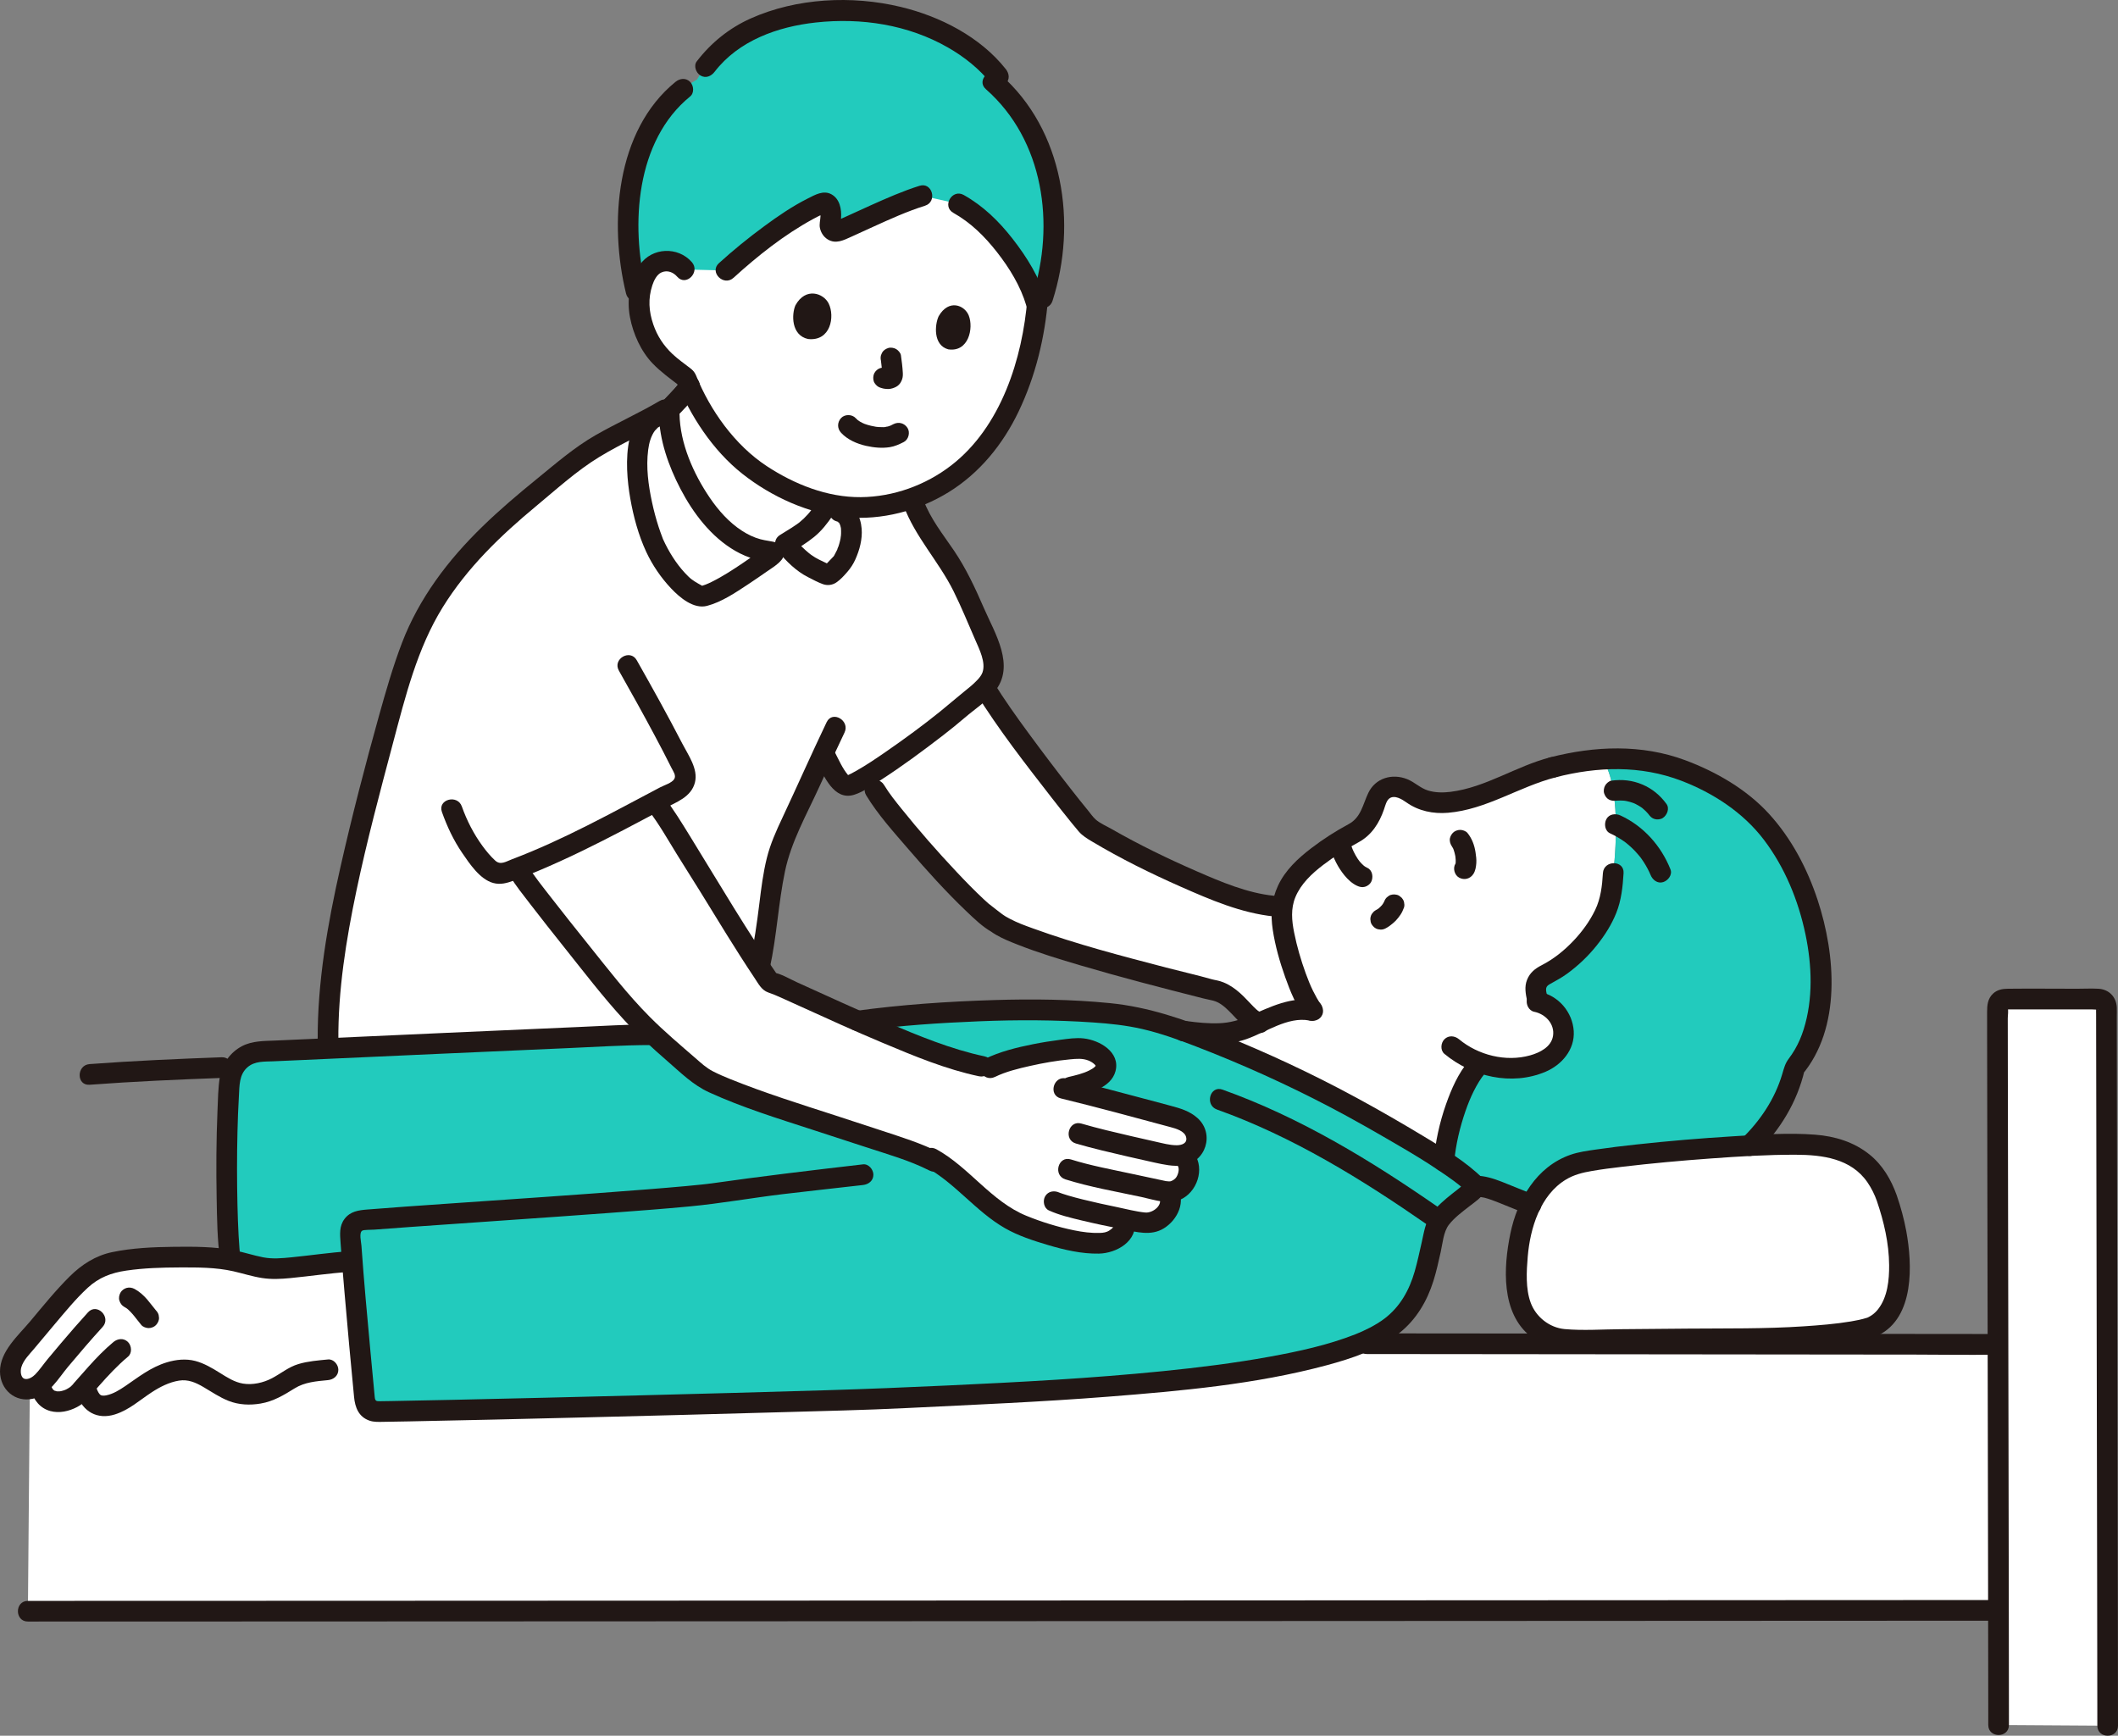
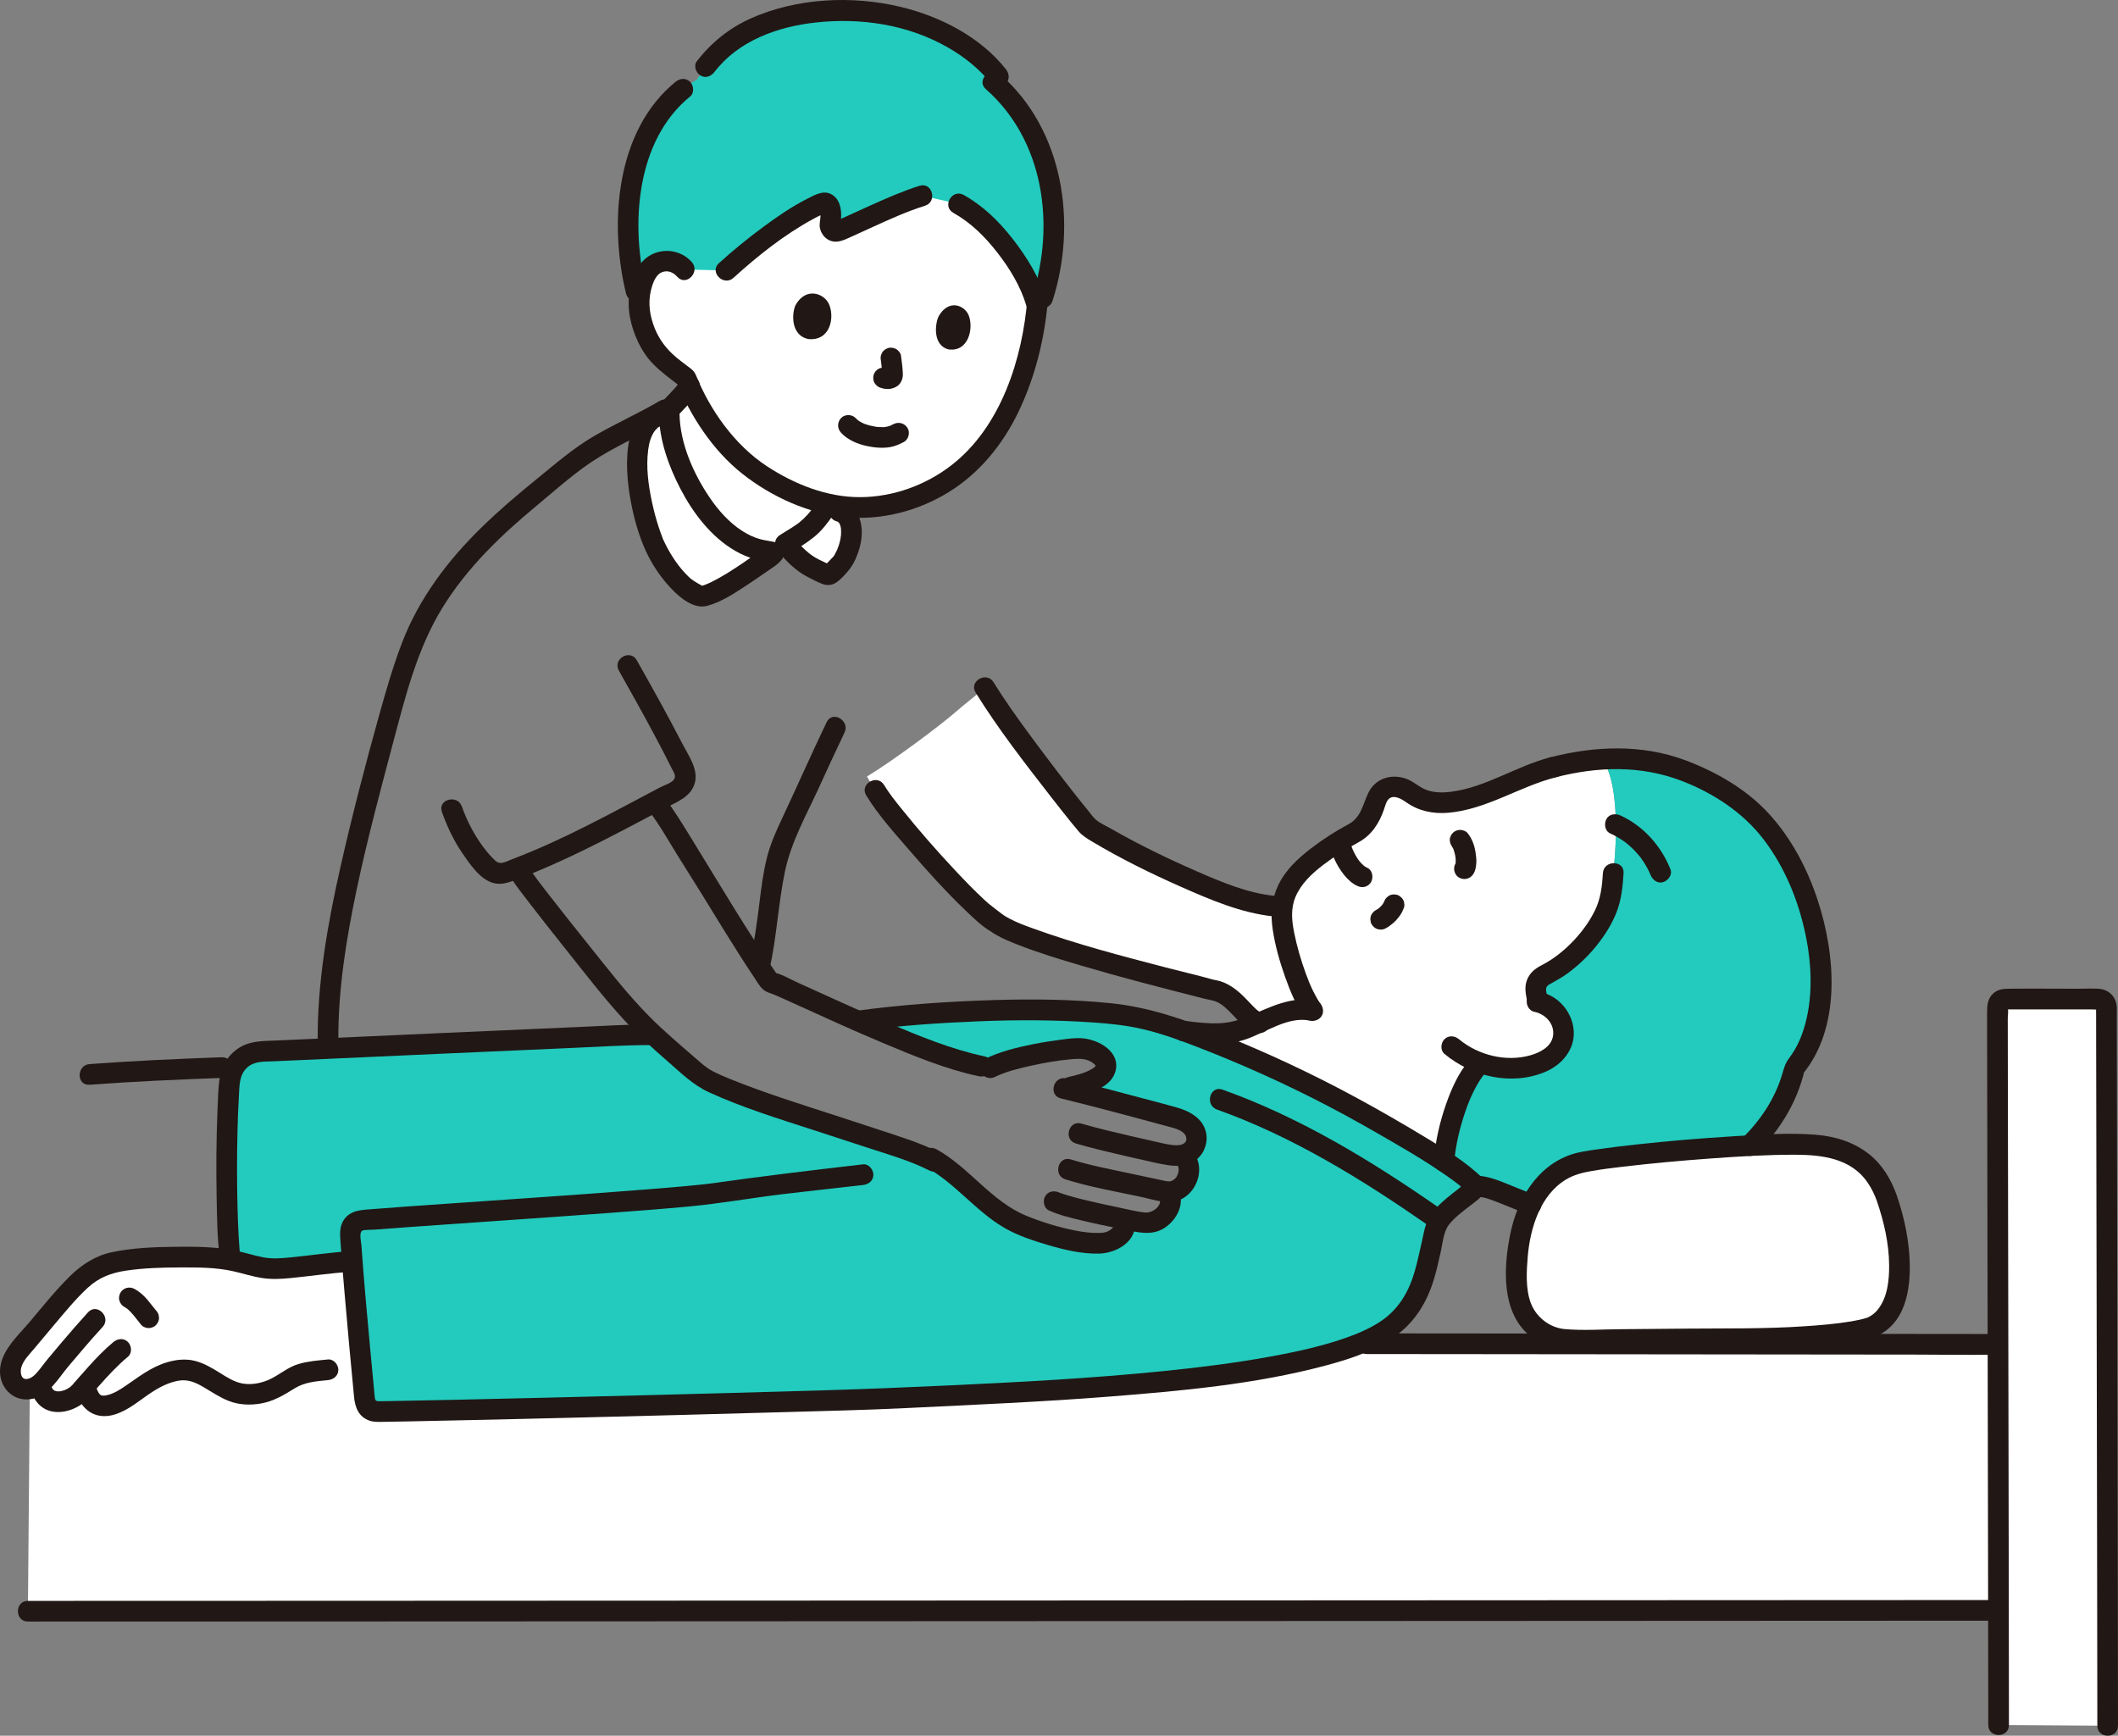
<svg xmlns="http://www.w3.org/2000/svg" id="b" width="409.918" height="335.91" viewBox="0 0 409.918 335.91">
  <rect x="0" y="0" width="409.918" height="335.91" fill="#808080" stroke="none" />
  <defs>
    <style>.h{fill:#211715;}.i{fill:#fff;}.j{fill:none;}.k{fill:#fcdc4a;}</style>
  </defs>
  <g id="c">
    <g id="d">
      <path class="i" d="M177.994,29.692c-39.123-8.834-45.504,22.456-45.504,22.456-.787-.986-2.09-1.615-3.403-1.634-1.312-.019-2.606.561-3.365,1.517-.536.67-1.254,2.065-1.465,2.873-.812,3.187-.848,4.87.133,8.057.477,1.553,1.758,4.221,2.88,5.479.863.956,2.509,2.537,3.463,3.118l1.854,1.429s.091.07.177.137c.2.509.427,1.04.675,1.583-.916,1.522-2.471,2.937-3.893,4.499-.492,9.02,8.049,26.625,19.264,27.448,0,0,.367.101.664.183,5.348-3.476,7.154-3.892,9.969-8.092l.67-1.245c9.965,2.275,20.851-1.148,28.158-8.467,8.138-8.151,11.801-21.267,12.575-31.342,0,0,4.704-21.778-22.852-28Z" />
      <path class="i" d="M253.927,195.571c-2.764-.606-5.569.369-8.34,1.554-3.514,3.298-5.66-4.971-11.037-5.538-5.004-1.295-36.542-9.031-41.592-12.943,0,0-1.245-.965-3.131-2.422,1.273,1.143,2.353,1.993,3.131,2.422-4.742-2.616-20.676-20.873-23.581-25.717,0,0-.585-.976-1.59-2.644,5.482-3.328,14.585-10.222,17.075-12.413,2.336-2.054,4.348-3.426,5.693-4.836.588.949.959,1.547.959,1.547,3.204,5.154,15.336,21.148,19.24,25.568,4.8,3.002,11.321,6.391,16.685,8.794,4.748,2.128,7.272,3.191,10.319,4.236,2.542.917,5.903,1.917,8.792,2.181l1.604.097c-.116.781-.135,1.541-.085,2.278.327,4.855,3.418,14.697,6.057,17.89" />
      <path class="i" d="M310.15,146.939s-.007-.018-.016-.042c-2.96.199-6.129.708-9.574,1.604-2.893.724-5.932,1.847-9.115,3.441-5.562,2.273-13.274,5.445-18.222,1.629-.979-.755-2.137-1.294-3.373-1.29-3.269.011-3.451,2.906-4.377,5.066-.389.908-.917,1.691-1.546,2.384-.359.396-.752.762-1.171,1.105-2.9,1.476-9.193,5.289-11.925,8.764-2.32,2.952-2.928,5.668-2.762,8.134.327,4.855,3.418,14.697,6.057,17.89-5.544-1.375-11.263,3.756-16.547,4.294-3.065.312-5.655.005-8.399-.381,1.5.544,3.138,1.17,4.984,1.898,11.072,4.36,21.83,9.518,32.162,15.421.612.35,1.223.702,1.832,1.057,3.751,2.186,7.64,4.381,11.294,6.859.709-7.889,4.173-16.707,7.233-19.021,3.792,1.31,8.015,1.375,11.659-.157,2.199-.924,3.977-2.724,4.226-5.096.165-1.569-.414-3.331-1.461-4.502-.98-1.097-1.945-1.746-3.334-2.053-.32-.56-.341-1.175-.505-1.864-.317-1.328.338-2.701,1.572-3.285,4.944-2.344,9.171-7.048,11.265-10.989,1.507-2.836,1.916-5.178,2.121-8.824,0,0,2.076-15.933-2.077-22.042Z" />
      <path class="i" d="M386.428,311.653c-3.933,0-336.652.164-381.026.164l.444-51.767c9.549,0,376.648.12,380.582.12v51.483Z" />
-       <path class="i" d="M125.883,200.248c-5.27,0-47.453,3.36-62.36,3.19-.093-3.555-.031-6.909.225-9.844.981-11.243,3.204-22.398,6.03-33.324,2.831-10.942,5.448-22.303,9.147-33.076.151-.44.304-.879.459-1.317,3.361-9.511,10.653-18.599,17.993-25.099,4.364-3.865,9.294-7.768,13.842-11.451,5.093-4.124,12.031-6.641,18.359-10.557-.808,8.866,7.83,27.048,19.231,27.884l.665.183c5.347-3.477,7.153-3.893,9.968-8.093l17.359-1.441c1.579,4.423,4.324,7.506,6.634,11.056,3.136,4.82,5.198,10.343,7.558,15.633,3.513,7.876-.301,8.747-6.132,13.876-3.04,2.674-15.928,12.354-20.064,14.006-.792.316-1.686.058-2.195-.627-.907-1.221-1.921-3.068-2.843-4.837,0,0-.128-.246-.364-.702-2.915,6.277-5.883,12.948-7.75,16.68-2.963,7.852-2.222,13.778-4.593,24.444l-21.171,13.414Z" />
      <path class="i" d="M7.438,256.915c-1.23,1.468-2.461,2.952-3.74,4.481-1.216,1.454-2.358,3.703-1.259,5.852,1.18,2.308,3.799,1.813,5.355.564.083.39.139.644.139.644.951,4.348,6.062,2.94,7.766.654,0,0,.368-.494.737-.989l.387,1.236c1.762,5.631,7.883,1.142,10.278-.736,2.518-1.974,6.921-4.194,10.161-3.307,3.695,1.012,6.027,4.117,9.975,4.486,2.077.194,4.172-.272,6.04-1.155,1.616-.764,2.875-2.009,4.511-2.57,1.708-.586,3.29-.746,5.697-.978h5.97c-.631-6.218-1.213-14.801-1.522-20.962l-.376.023c-4.135.253-9.559,1.128-13.694,1.382-3.282.201-6.257-1.152-9.467-1.699-1.953-.333-4.549-.507-6.987-.538-4.785-.06-10.088.034-14.801.883-4.327.78-6.717,3.072-9.574,6.249-1.964,2.185-3.778,4.315-5.594,6.482Z" />
-       <path class="i" d="M386.812,333.841c0-18.924-.217-117.432-.228-138.949,0-.856.693-1.541,1.549-1.541h18.002c.855,0,1.547.685,1.548,1.539.025,21.215.235,121.303.235,139.088l-21.106-.137Z" />
-       <path class="i" d="M108.843,164.295c6.236-2.908,12.397-6.205,17.901-9.121.122.167.192.255.192.255,2.233,2.843,5.996,9.353,8.529,13.268,2.211,3.415,9.127,15.052,13.553,21.402,2.029.247,30.391,14.784,42.623,16.554,4.032-1.982,12.347-3.486,16.798-3.738,2.944-.167,5.313,1.571,5.556,2.889.456,2.478-2.945,3.821-8.082,4.861,5.592,1.36,15.268,3.979,21.53,5.637,1.973.522,4.683,2.089,4.049,4.772-.379,1.604-1.436,2.308-2.803,2.506.382.351.604.557.604.557.933.865.957,2.62.449,4.033-.464,1.288-1.967,2.508-3.671,2.533.638.929.629,2.192.092,3.242-.609,1.192-2.505,3.234-5.213,2.611-.906-.157-2.125-.383-3.501-.654.125.491.21.828.21.828.391,1.441-1.737,3.596-3.817,3.815-5.076.533-12.378-2.028-15.739-3.329-3.768-1.458-7.326-4.501-10.138-7.122-1.775-1.655-4.823-4.135-6.887-5.447l-.269-.139c-3.198-1.658-10.016-3.53-13.646-4.742-7.959-2.659-27.412-8.58-31.698-11.581-7.791-6.829-11.077-9.205-17.69-17.374-2.383-2.944-15.141-18.638-17.374-22.271,0,0-.118-.191-.305-.495,2.893-1.111,5.829-2.387,8.748-3.749Z" />
+       <path class="i" d="M386.812,333.841c0-18.924-.217-117.432-.228-138.949,0-.856.693-1.541,1.549-1.541h18.002c.855,0,1.547.685,1.548,1.539.025,21.215.235,121.303.235,139.088l-21.106-.137" />
      <path class="i" d="M129.52,80.088c.08,9.242,8.432,25.77,19.29,26.567l1.036.285-.488.598c-3.248,2.185-9.498,6.882-13.283,7.851-3.08-.158-6.922-4.921-9.043-9.121-3.001-5.943-7.669-26.112,2.488-26.18" />
      <path class="i" d="M159.443,98.746c-2.321,3.463-3.956,4.353-7.457,6.508,1.277,1.596,3.571,3.892,5.688,4.85,3.13,1.416,2.344,1.795,4.701-.621,2.505-2.567,3.827-9.571.067-10.514l-3-.222Z" />
      <path class="i" d="M365.178,231.892c-1.827-5.274-5.743-9.625-13.705-10.284-9.698-.803-41.116,2.11-46.229,3.56-9.97,2.829-12.61,15.88-11.434,25.326.618,4.961,4.747,8.7,9.697,8.749,8.735.087,22.594-.181,35.481-.181,6.628,0,20.496-.845,23.545-2.378,6.039-3.038,6.421-13.896,2.646-24.792Z" />
      <g id="e">
        <path class="k" d="M124.027,29.2c-3.012,8.381-3.058,18.523-.935,27.074l.393,1.584c.371-1.417.773-2.953.773-2.953.211-.808.929-2.203,1.465-2.873.759-.956,2.053-1.537,3.365-1.517s2.616.648,3.403,1.634l8.059.203c4.759-4.346,13.035-10.787,18.618-13.042.655-.264,1.41.257,1.558,1.321.144,1.029.066,1.791-.085,2.505-.229,1.084.755,1.987,1.708,1.575,3.997-1.726,11.167-5.289,16.153-6.829l7.009,1.578c2.185,1.221,3.828,2.348,6.126,4.761,4.348,4.566,8.312,10.79,9.284,15.883,6.39-16.516,2.608-34.447-8.706-44.267l1.026-1.06c-5-6.377-16.297-13.226-31.6-12.708-13.16.577-21.903,5.04-26.738,13.315-5.242,2.997-8.778,7.979-10.875,13.814Z" style="fill: rgb(34, 203, 189);" />
        <path class="k" d="M268.157,217.912c-.609-.355-1.22-.707-1.832-1.057-10.332-5.903-21.09-11.062-32.162-15.421-12.074-4.754-15.309-5.259-28.315-5.881-9.915-.474-28.192.408-39.839,2.033,8.989,3.951,19.401,8.164,25.631,9.066,4.032-1.982,12.347-3.486,16.798-3.738,2.944-.167,5.313,1.571,5.556,2.889.456,2.479-2.945,3.821-8.083,4.861,5.592,1.36,15.268,3.979,21.53,5.637,1.973.522,4.683,2.089,4.049,4.772-.379,1.604-1.436,2.308-2.803,2.506.382.351.604.557.604.557.933.865.957,2.62.449,4.033-.464,1.288-1.967,2.508-3.671,2.533.638.929.629,2.192.092,3.242-.609,1.192-2.505,3.234-5.213,2.611-.906-.157-2.125-.383-3.501-.654.125.491.21.828.21.828.391,1.441-1.737,3.596-3.817,3.815-5.076.533-12.378-2.028-15.739-3.329-3.768-1.458-7.326-4.501-10.138-7.122-1.775-1.655-4.823-4.135-6.887-5.447-.165-.086-.269-.139-.269-.139-3.198-1.658-10.016-3.53-13.646-4.742-7.959-2.659-27.412-8.58-31.698-11.581-3.785-3.318-6.505-5.585-9.061-7.976l-1.687.103c-4.854,0-51.628,2.202-74.265,3.188-3.168.138-5.733,2.599-6.007,5.758-.896,10.35-.627,29.249.105,34.214,0,0,.032.157.084.414,3.12.569,6.027,1.85,9.227,1.654,4.345-.266,10.116-1.22,14.316-1.415.671,8.56,1.91,21.822,2.415,26.952.119,1.207,1.137,2.122,2.35,2.109,13.799-.147,90.267-2.07,102.286-2.67,22.573-1.127,77.958-2.774,93.073-13.127,7.745-5.305,7.477-12.518,9.806-20.453,1.559-3.08,6.963-5.996,7.548-7.376-5.172-4.646-11.511-8.158-17.497-11.646Z" style="fill: rgb(34, 203, 189);" />
        <path class="k" d="M337.173,155.403c-.509-.394-1.029-.767-1.56-1.118-7.381-4.882-15.118-8.111-25.5-7.4.023.036.035.054.035.054,4.153,6.109,2.077,22.042,2.077,22.042-.205,3.647-.614,5.989-2.121,8.824-2.094,3.94-6.321,8.645-11.265,10.989-1.233.585-1.888,1.958-1.572,3.285.164.688.185,1.304.505,1.864,1.389.306,2.354.955,3.334,2.053,1.047,1.172,1.625,2.933,1.461,4.502-.249,2.372-2.027,4.172-4.226,5.096-3.644,1.532-7.868,1.467-11.659.157-3.06,2.314-6.524,11.132-7.233,19.021,2.169,1.471,4.255,3.041,6.18,4.768.007,0,.016,0,.023,0,2.78.017,5.886,1.826,10.672,3.539,1.862-3.75,4.747-6.726,8.918-7.91,3.615-1.026,20.377-2.781,33.317-3.438,4.277-4.157,7.446-9.229,8.761-15.081,10.007-11.678,4.459-39.948-10.149-51.247Z" style="fill: rgb(34, 203, 189);" />
      </g>
    </g>
    <g id="f">
      <path class="h" d="M228.678,201.475c4.161.572,8.467,1.043,12.52-.364,3.79-1.315,8.01-4.404,12.2-3.616,2.516.473,3.594-3.381,1.063-3.857-4.59-.863-8.573,1.252-12.68,2.98-1.912.805-3.764,1.335-5.843,1.41s-4.143-.128-6.197-.41c-1.069-.147-2.147.258-2.46,1.397-.257.934.32,2.312,1.397,2.46h0Z" />
      <path class="h" d="M285.63,231.537c.143,0,.286.006.429.016.099.007.197.018.295.026.283.023-.108.005-.173-.025.306.141.774.146,1.107.234.821.216,1.621.508,2.412.816,2.035.793,4.033,1.672,6.089,2.413.986.355,2.233-.4,2.46-1.397.256-1.125-.341-2.08-1.397-2.46-2.104-.758-4.146-1.663-6.231-2.468-1.588-.613-3.269-1.154-4.99-1.154-1.046,0-2.048.92-2,2s.879,2,2,2h0Z" />
      <path class="h" d="M301.092,150.425c8.115-2.077,16.429-2.343,24.339.685,6.112,2.34,11.916,6.12,15.909,11.356,4.088,5.36,6.717,11.796,8.093,18.365,1.256,5.995,1.505,12.492-.356,18.391-.437,1.384-.965,2.626-1.697,3.885-.353.607-.796,1.271-1.184,1.779-.695.911-.927,1.849-1.267,2.999-1.416,4.784-4.218,8.958-7.764,12.427-1.843,1.803.986,4.631,2.828,2.828,4.483-4.385,7.822-9.827,9.254-15.963l-.514.883c7.687-9.1,6.542-23.292,3.056-33.873-2.003-6.078-5.058-11.899-9.384-16.651-4.323-4.749-10.246-8.172-16.221-10.401-8.454-3.153-17.522-2.778-26.157-.568-2.492.638-1.436,4.497,1.063,3.857h0Z" />
      <path class="h" d="M310.227,168.981c-.145,2.448-.423,4.907-1.507,7.143-1.065,2.197-2.516,4.179-4.192,5.947-1.8,1.899-3.847,3.546-6.182,4.741-1.267.648-2.265,1.454-2.801,2.814-.542,1.375-.272,2.683.016,4.084.519,2.52,4.375,1.453,3.857-1.063-.185-.898-.468-1.609.432-2.126,1.185-.68,2.365-1.281,3.472-2.094,2.155-1.581,4.089-3.417,5.752-5.51,1.524-1.918,2.826-3.956,3.739-6.236.982-2.451,1.258-5.083,1.413-7.7.153-2.571-3.848-2.562-4,0h0Z" />
-       <path class="h" d="M312.931,154.939c-.088.012-.432.047-.156.026.105-.008.209-.018.314-.024.189-.011.378-.016.567-.014.168.002.336.008.503.019.105.007.209.016.314.027.067.007.37.04.047.003-.344-.039.031.01.107.024.083.015.165.032.247.049.185.039.369.085.551.136s.363.107.542.169c.079.028.159.056.237.086.067.025.418.166.112.041-.285-.116-.008,0,.049.027.076.036.152.072.227.11.169.085.336.175.5.27s.324.195.481.3c.07.047.139.094.208.143.242.172.085.077-.051-.049.262.243.546.457.799.711.133.134.262.272.386.415.069.079.134.162.202.242.164.193-.3-.402-.046-.053.316.433.66.772,1.195.919.479.132,1.116.072,1.541-.202.835-.538,1.377-1.832.718-2.736-1.212-1.662-2.766-2.951-4.667-3.753-1.931-.815-3.921-1.026-5.99-.745-.459.062-.974.541-1.195.919-.251.429-.357,1.061-.202,1.541.157.484.457.951.919,1.195.51.269.976.278,1.541.202h0Z" />
      <path class="h" d="M311.609,161.273c.945.435,1.85.951,2.699,1.551.116.082.23.166.344.25.394.287-.334-.275.044.033.183.149.366.298.545.453.411.356.805.731,1.18,1.124.36.377.692.775,1.025,1.174.158.19-.231-.313-.009-.012.084.114.169.228.251.343.151.212.297.427.438.645.282.436.544.886.785,1.346.12.23.235.463.345.699.05.107.103.295.174.388l-.091-.217c.036.087.071.175.106.263.385.969,1.355,1.755,2.46,1.397.939-.304,1.81-1.419,1.397-2.46-1.8-4.535-5.209-8.377-9.674-10.432-.948-.436-2.198-.301-2.736.718-.465.881-.297,2.269.718,2.736h0Z" />
      <path class="h" d="M284.246,205.323c-2.028,2.433-3.324,5.388-4.373,8.353-1.267,3.582-2.067,7.32-2.423,11.102-.101,1.077.992,2,2,2,1.166,0,1.898-.92,2-2,.312-3.32,1.093-6.609,2.182-9.758.461-1.332.985-2.636,1.618-3.896.307-.609.635-1.209.996-1.788.153-.246.315-.487.479-.726.019-.028.239-.333.144-.208-.102.136.21-.257.205-.251.691-.829.813-2.016,0-2.828-.711-.711-2.134-.834-2.828,0h0Z" />
      <path class="h" d="M300.028,146.572c-6.59,1.687-12.487,5.834-19.308,6.675-1.448.179-2.936.167-4.339-.261-1.495-.456-2.588-1.617-4.03-2.194-2.904-1.163-6.149-.231-7.531,2.666-1.081,2.265-1.391,4.736-3.811,6.038-2.526,1.359-4.96,2.919-7.237,4.663-2.586,1.98-5.025,4.24-6.424,7.245-1.292,2.774-1.471,5.548-1.02,8.533.472,3.121,1.35,6.201,2.408,9.171.985,2.764,2.105,5.563,3.935,7.885.669.849,2.128.7,2.828,0,.838-.838.671-1.977,0-2.828-.335-.426-1-1.632-1.37-2.39-.541-1.107-.999-2.247-1.419-3.404-.933-2.567-1.705-5.21-2.241-7.889-.464-2.316-.684-4.631.248-6.876,1.071-2.58,3.192-4.553,5.368-6.216,2.145-1.64,4.457-3.092,6.83-4.378,2.543-1.378,4.027-3.7,4.947-6.384.227-.663.459-1.663,1.019-2.092,1.009-.775,2.474.158,3.331.764,2.351,1.663,5.185,2.236,8.033,1.997,7.45-.626,13.729-5.043,20.845-6.865,2.492-.638,1.436-4.497-1.063-3.857h0Z" />
      <path class="h" d="M296.938,195.812c2.144.426,4.01,2.349,3.631,4.686-.346,2.136-2.568,3.227-4.43,3.748-4.689,1.313-10.038-.03-13.758-3.118-.83-.689-2.015-.813-2.828,0-.71.71-.835,2.135,0,2.828,5.34,4.434,13.019,6.233,19.56,3.465,3.162-1.338,5.694-4.29,5.467-7.882-.231-3.672-2.963-6.865-6.58-7.585-1.058-.211-2.16.302-2.46,1.397-.27.984.332,2.248,1.397,2.46h0Z" />
      <g id="g">
        <path class="h" d="M281.179,164.023c.021.025.042.051.061.077l-.313-.405c.195.26.342.55.469.849l-.202-.478c.272.662.442,1.361.541,2.069l-.071-.532c.074.556.106,1.121.038,1.679l.071-.532c-.03.217-.075.43-.156.634l.202-.478c-.033.077-.071.15-.116.22-.571.879-.207,2.248.718,2.736.996.526,2.127.221,2.736-.718.399-.614.515-1.381.568-2.094.052-.709-.047-1.421-.153-2.12-.206-1.355-.692-2.672-1.566-3.737-.306-.373-.952-.586-1.414-.586-.491,0-1.076.218-1.414.586-.35.381-.61.882-.586,1.414.025.559.232.983.586,1.414h0Z" />
        <path class="h" d="M257.511,164.228c.563,1.893,1.445,3.65,2.693,5.179.649.795,1.485,1.576,2.424,2.012.499.232.992.353,1.541.202.464-.128.967-.486,1.195-.919.467-.883.296-2.266-.718-2.736-.29-.135-.557-.311-.811-.505l.405.313c-.508-.394-.95-.861-1.346-1.367l.313.405c-.623-.808-1.114-1.704-1.512-2.642l.202.478c-.202-.485-.38-.978-.53-1.482-.298-1.002-1.418-1.734-2.46-1.397-1.014.328-1.716,1.386-1.397,2.46h0Z" />
        <path class="h" d="M267.874,174.563c-.02.053-.041.106-.063.159l.202-.478c-.158.368-.368.709-.61,1.027l.313-.405c-.326.421-.705.8-1.125,1.127l.405-.313c-.247.189-.507.361-.785.5-.233.126-.42.297-.561.515-.177.193-.296.42-.358.68-.083.266-.095.532-.036.798.012.266.091.514.237.744.275.427.685.803,1.195.919l.532.071c.361-.001.697-.092,1.009-.273.272-.136.526-.303.768-.487.399-.304.789-.607,1.135-.971s.658-.764.935-1.179c.283-.424.486-.894.664-1.37.083-.266.095-.532.036-.798-.012-.266-.091-.514-.237-.744-.126-.233-.297-.42-.515-.561-.193-.177-.42-.296-.68-.358-.512-.117-1.087-.091-1.541.202l-.405.313c-.248.25-.419.544-.514.883h0Z" />
      </g>
      <path class="h" d="M235.537,214.732c14.639,5.221,28.066,13.514,40.775,22.342,2.119,1.472,4.121-1.994,2.019-3.454-13.011-9.038-26.749-17.402-41.731-22.746-2.429-.866-3.475,2.997-1.063,3.857h0Z" />
      <path class="h" d="M166.552,199.515c7.61-1.049,15.314-1.553,22.986-1.865,7.367-.3,14.707-.277,22.064.228,3.189.219,6.36.549,9.479,1.27,3.542.819,6.973,2.059,10.361,3.364,8.85,3.409,17.502,7.31,25.905,11.71,4.695,2.458,9.288,5.098,13.86,7.777,2.384,1.397,4.749,2.827,7.04,4.372,2.058,1.388,4.228,2.837,5.991,4.6l-.313-2.424c-.208.418.106-.036-.147.217-.209.208-.426.407-.649.6-.66.568-1.359,1.09-2.042,1.63-1.5,1.186-2.956,2.417-4.093,3.968s-1.413,3.623-1.833,5.457c-.431,1.879-.823,3.77-1.356,5.624-1.039,3.612-2.799,6.823-5.838,9.136-1.731,1.317-3.977,2.391-5.685,3.062-5.298,2.08-10.936,3.297-16.52,4.315-6.853,1.25-13.774,2.105-20.703,2.804-13.835,1.394-27.725,2.125-41.612,2.769-7.829.363-15.655.685-23.489.922-12.074.366-24.149.686-36.224.995-11.987.307-23.974.601-35.962.861-4.034.088-8.067.174-12.101.24-.649.011-1.299.021-1.948.029-.853.011-1.115.037-1.197-.807-.284-2.93-.558-5.861-.829-8.792-.631-6.841-1.269-13.684-1.749-20.537-.048-.689-.511-2.533.183-2.882.354-.178,1.685-.137,2.295-.184,2.273-.177,4.546-.343,6.82-.506,12.809-.918,25.623-1.76,38.429-2.709,5.254-.389,10.51-.78,15.756-1.276,6.057-.572,12.049-1.653,18.089-2.38,5.168-.622,10.344-1.168,15.514-1.767,1.073-.124,2-.83,2-2,0-.984-.92-2.125-2-2-9.911,1.15-19.795,2.321-29.672,3.735.761-.109-.263.03-.466.054-.402.047-.804.091-1.206.134-.963.102-1.927.195-2.892.284-2.49.23-4.983.434-7.476.632-13.12,1.041-26.255,1.905-39.384,2.821-4.96.346-9.92.683-14.876,1.086-1.687.137-3.257.349-4.368,1.8-1.084,1.415-.89,3.049-.777,4.707.217,3.188.486,6.372.759,9.555.578,6.745,1.198,13.487,1.85,20.225.195,2.012.879,3.825,2.954,4.559.9.319,1.848.254,2.785.241,1.64-.024,3.28-.053,4.92-.085,10.889-.208,21.777-.472,32.665-.74,13.011-.32,26.022-.658,39.033-1.028,8.217-.234,16.443-.41,24.654-.816,12.998-.642,26-1.178,38.976-2.201,14.094-1.111,28.5-2.386,42.196-6.064,4.975-1.336,10.086-3.029,14.16-6.284,3.245-2.592,5.326-6.131,6.559-10.057.573-1.825.979-3.698,1.399-5.562.372-1.65.538-3.945,1.593-5.306,1.09-1.406,2.608-2.508,3.997-3.598,1.028-.806,2.366-1.656,2.966-2.864.399-.803.345-1.766-.313-2.424-3.309-3.309-7.62-5.87-11.603-8.27-4.212-2.537-8.48-5-12.801-7.347-8.564-4.652-17.406-8.783-26.45-12.413-6.993-2.807-13.884-5.228-21.419-5.973-7.424-.734-14.901-.823-22.352-.593-9.003.277-18.024.883-26.95,2.112-1.071.148-1.656,1.517-1.397,2.46.317,1.154,1.386,1.545,2.46,1.397h0Z" />
      <path class="h" d="M46.478,242.939c-.068-.476.052.481-.004-.041-.012-.108-.026-.215-.036-.323-.03-.303-.061-.606-.087-.91-.071-.82-.123-1.642-.169-2.463-.11-1.974-.175-3.951-.222-5.928-.113-4.766-.114-9.537.002-14.303.055-2.27.138-4.54.273-6.807.119-1.992.017-4.19,1.662-5.616,1.414-1.226,3.248-1.078,5.001-1.155,1.886-.083,3.772-.167,5.657-.251,17.15-.767,34.298-1.569,51.45-2.303,5.283-.226,10.588-.581,15.878-.589,2.574-.004,2.578-4.004,0-4-4.597.007-9.207.307-13.799.501-8.59.363-17.18.75-25.769,1.138-9.063.409-18.126.823-27.189,1.228-1.949.087-3.898.174-5.847.26-2.21.097-4.433.038-6.451,1.089-2.233,1.163-3.873,3.43-4.273,5.913-.352,2.183-.373,4.458-.465,6.663-.234,5.582-.263,11.175-.161,16.76.074,4.06.115,8.176.692,12.202.153,1.07,1.513,1.657,2.46,1.397,1.15-.316,1.551-1.387,1.397-2.46h0Z" />
      <path class="h" d="M264.55,262.05c5.122,0,10.243.007,15.365.012,9.626.009,19.253.019,28.879.029,11.112.011,22.225.023,33.337.035,9.579.01,19.159.02,28.738.03,5.025.005,10.058.095,15.082.015.159-.003.318,0,.476,0,2.574,0,2.578-4,0-4-4.24,0-8.48-.008-12.719-.012-9.172-.009-18.344-.019-27.516-.029-11.085-.012-22.171-.023-33.256-.035-9.98-.01-19.96-.02-29.94-.03-5.855-.006-11.711-.012-17.566-.015-.293,0-.587,0-.88,0-2.574,0-2.578,4,0,4h0Z" />
      <path class="h" d="M5.402,313.817c6.897,0,13.794-.002,20.69-.004,11.251-.003,22.502-.008,33.754-.012,14.454-.006,28.908-.012,43.363-.018,16.439-.007,32.878-.014,49.316-.021,17.405-.008,34.809-.016,52.214-.024,17.158-.008,34.316-.016,51.474-.024,15.703-.007,31.405-.015,47.108-.022,13.223-.006,26.445-.013,39.668-.019,9.526-.005,19.053-.009,28.579-.013,4.679-.002,9.357-.005,14.036-.006.274,0,.549,0,.823,0,2.574,0,2.578-4,0-4-3.331,0-6.663.003-9.994.004-8.458.004-16.916.008-25.374.012-12.433.006-24.866.012-37.3.018-15.193.007-30.387.014-45.58.021-16.925.008-33.85.016-50.775.024-17.451.008-34.901.016-52.352.024-16.762.008-33.524.015-50.285.022-15.057.006-30.113.013-45.17.019-12.133.005-24.265.009-36.398.013-8.057.003-16.114.005-24.171.006-1.209,0-2.418,0-3.626,0-2.574,0-2.578,4,0,4h0Z" />
      <path class="h" d="M388.812,333.841c0-7.246-.014-14.492-.026-21.737-.019-11.5-.04-23.001-.061-34.501-.023-12.627-.047-25.253-.071-37.88-.02-10.625-.039-21.249-.055-31.874-.005-3.595-.011-7.19-.014-10.785,0-.572.156-1.403-.001-1.951-.137-.475-.214.363-.396.238.083.057.405,0,.504,0h16.198c.089,0,1.188.08,1.226,0-.108.229-.498-.412-.434-.461-.033.025.003.386,0,.434-.019.307,0,.622.001.93,0,.7.002,1.399.003,2.099.002,1.696.005,3.393.008,5.089.016,9.814.034,19.627.053,29.441.023,12.387.047,24.774.07,37.16.022,11.882.044,23.765.064,35.647.014,8.3.028,16.601.035,24.901,0,1.129.002,2.258.002,3.387,0,2.574,4,2.578,4,0,0-7.154-.014-14.308-.026-21.462-.018-11.593-.039-23.187-.061-34.78-.023-12.723-.047-25.446-.071-38.169-.02-10.699-.04-21.398-.059-32.097-.006-3.553-.012-7.105-.017-10.658,0-.62.029-1.25-.002-1.869-.104-2.034-1.527-3.483-3.566-3.592-1.373-.074-2.77,0-4.144,0-4.47,0-8.943-.05-13.413,0-1.037.012-2.029.198-2.822.942-1.046.983-1.154,2.233-1.153,3.574.001,1.517.003,3.035.004,4.552.011,9.539.029,19.078.046,28.617.023,12.602.046,25.205.07,37.807.023,12.307.046,24.614.067,36.921.015,8.801.031,17.602.038,26.404,0,1.224.002,2.449.002,3.673,0,2.574,4,2.578,4,0h0Z" />
      <path class="h" d="M190.526,204.431c-6.497-1.371-12.767-3.994-18.863-6.565-5.845-2.465-11.594-5.144-17.377-7.748-1.461-.658-3.134-1.708-4.737-1.948l1.195.919c-6.057-8.718-11.456-17.942-17.027-26.977-1.699-2.756-3.382-5.536-5.368-8.097-.663-.854-2.132-.696-2.828,0-.843.843-.664,1.972,0,2.828,1.992,2.569,3.707,5.606,5.442,8.423,1.455,2.363,2.957,4.697,4.416,7.057,3.503,5.666,6.934,11.383,10.64,16.92.741,1.107,1.357,2.375,2.663,2.828.415.144.823.296,1.23.461.248.101-.361-.158.143.061.163.071.327.141.49.213.399.174.796.351,1.193.529.974.436,1.945.878,2.916,1.32,5.38,2.451,10.763,4.894,16.215,7.182,6.014,2.524,12.189,5.101,18.594,6.452,2.511.53,3.585-3.325,1.063-3.857h0Z" />
      <path class="h" d="M181.893,223.077c-3.58-1.822-7.496-3.025-11.299-4.283-2.935-.97-5.872-1.935-8.813-2.886-6.856-2.218-13.764-4.377-20.451-7.075-1.112-.449-2.245-.933-3.361-1.506-1.291-.663-2.264-1.585-3.361-2.537-3.004-2.604-6.047-5.173-8.854-7.993-4.372-4.392-8.162-9.352-12.036-14.18-2.369-2.953-4.728-5.914-7.049-8.904-1.56-2.011-3.196-4.019-4.541-6.184-1.356-2.182-4.818-.176-3.454,2.019,1.199,1.929,2.644,3.722,4.027,5.519,2.104,2.733,4.242,5.44,6.393,8.135,3.822,4.789,7.574,9.711,11.725,14.222,2.615,2.841,5.466,5.429,8.378,7.959,2.566,2.228,4.917,4.589,8.031,6.013,6.477,2.962,13.369,5.077,20.13,7.279,3.354,1.092,6.711,2.172,10.06,3.279,4.168,1.378,8.532,2.579,12.457,4.576,2.289,1.165,4.316-2.285,2.019-3.454h0Z" />
      <path class="h" d="M63.483,263.096c-1.912.186-3.87.334-5.719.887-1.934.578-3.378,1.83-5.132,2.75-1.661.871-3.74,1.345-5.61,1.033-1.649-.275-3.062-1.198-4.455-2.066-1.495-.931-3.056-1.865-4.776-2.316-1.804-.473-3.733-.268-5.498.268-3.166.961-5.577,2.923-8.023,4.578-1.122.759-2.344,1.535-3.691,1.809-.339.069-.814.1-1.075-.039s-.583-.673-.755-1.177c-.825-2.423-4.69-1.383-3.857,1.063,1.129,3.319,3.96,4.921,7.362,3.845,2.739-.867,4.758-2.743,7.106-4.278,1.592-1.042,3.386-1.957,5.284-2.262,1.748-.281,3.224.364,4.705,1.23,1.617.946,3.139,2.002,4.893,2.693,1.972.776,4.111.868,6.186.517,2.507-.424,4.491-1.631,6.606-2.946,1.944-1.209,4.221-1.374,6.45-1.59,1.075-.104,2-.845,2-2,0-1.001-.918-2.105-2-2h0Z" />
      <path class="h" d="M67.554,242.157c-3.721.242-7.411.802-11.12,1.169-1.854.183-3.683.362-5.527,0-1.867-.366-3.677-.977-5.546-1.336-3.85-.739-7.831-.741-11.737-.694-3.973.047-8.039.221-11.939,1.035-3.182.664-5.879,2.405-8.164,4.667-2.736,2.707-5.182,5.738-7.651,8.686C3.563,258.44-.026,261.537,0,265.432c.023,3.507,2.953,6.054,6.398,5.258,3.117-.721,4.889-3.934,6.803-6.217,2.175-2.594,4.378-5.169,6.66-7.67,1.732-1.899-1.089-4.735-2.828-2.828-1.775,1.946-3.497,3.94-5.203,5.946-.88,1.034-1.754,2.073-2.618,3.119-.783.949-1.611,2.166-2.393,2.954-.481.484-1.29,1.016-1.99.866-.841-.18-.927-1.494-.699-2.266.414-1.403,1.583-2.5,2.495-3.595,1.278-1.533,2.554-3.068,3.846-4.589,2.082-2.452,4.142-5.003,6.51-7.188,2.164-1.996,4.564-2.897,7.455-3.321,3.408-.499,6.876-.601,10.316-.612,3.463-.011,7.017-.027,10.412.743,1.851.42,3.659,1.01,5.538,1.302,1.868.29,3.657.194,5.527.013,3.779-.365,7.536-.943,11.326-1.189,2.556-.166,2.574-4.167,0-4h0Z" />
      <path class="h" d="M6.003,268.987c.459,1.929,1.765,3.557,3.721,4.091,1.739.475,3.621.053,5.184-.769.693-.364,1.37-.859,1.904-1.431.707-.756,1.476-1.688,2.314-2.633,1.775-2.001,3.589-3.973,5.648-5.688.831-.692.715-2.114,0-2.828-.822-.822-1.996-.693-2.828,0-1.727,1.438-3.284,3.057-4.788,4.725-.772.856-1.531,1.725-2.296,2.588-.192.217-.394.429-.579.652-.361.472-.416.541-.164.205l-.089.101c-.101.088-.197.195-.291.292-.069.064-.14.126-.213.186.199-.148.238-.179.119-.092-.245.171-.492.33-.757.469-.052.028-.511.241-.24.125s-.201.069-.258.088c-.144.047-.289.089-.436.125-.061.015-.567.117-.248.064.314-.052-.181.013-.248.015-.145.006-.29-.003-.435-.002-.437,0,.076.058-.032-.001-.085-.047-.308-.107-.406-.11-.141-.05-.09-.026.154.072-.064-.029-.126-.061-.186-.097-.054-.037-.43-.318-.206-.123.23.199-.126-.152-.167-.197-.093-.108-.067-.074.078.101-.046-.066-.088-.134-.127-.204-.043-.071-.082-.144-.118-.219.072.188.082.212.031.074-.077-.211-.134-.425-.186-.643-.25-1.051-1.445-1.676-2.46-1.397-1.074.295-1.648,1.406-1.397,2.46h0Z" />
      <path class="h" d="M24.028,252.909c.283.152.55.327.804.523l-.405-.313c1.171.921,1.987,2.19,2.935,3.32.312.372.946.586,1.414.586.491,0,1.076-.218,1.414-.586.35-.381.61-.882.586-1.414l-.071-.532c-.095-.339-.266-.633-.514-.883-.59-.704-1.126-1.453-1.728-2.147-.684-.788-1.492-1.514-2.415-2.009-.468-.251-1.022-.345-1.541-.202-.464.128-.967.486-1.195.919-.245.464-.368,1.026-.202,1.541.157.486.457.947.919,1.195h0Z" />
      <path class="h" d="M42.899,204.612c-8.52.313-17.058.687-25.561,1.321-2.551.19-2.572,4.192,0,4,8.503-.634,17.041-1.009,25.561-1.321,2.566-.094,2.579-4.095,0-4h0Z" />
      <path class="h" d="M192.559,208.419c2.111-1.032,4.509-1.612,6.807-2.13,2.535-.571,5.109-1.025,7.697-1.269,1.227-.116,2.472-.246,3.641.242.4.167.795.398,1.106.701.249.242.091.076.256.318-.08-.117.004-.025-.035.016-.006.006-.01.028-.022.041-.014.015-.012.017-.157.158-.231.225-.597.442-.997.647-1.256.643-2.697.966-4.06,1.287-2.505.59-1.444,4.448,1.063,3.857,2.827-.666,7.186-1.7,8.039-4.995.954-3.684-3.077-5.983-6.162-6.328-1.489-.167-3.032.074-4.51.263-1.773.228-3.537.508-5.29.858-3.203.64-6.448,1.439-9.396,2.879-2.312,1.13-.287,4.581,2.019,3.454h0Z" />
      <path class="h" d="M205.317,212.576c7.123,1.736,14.204,3.662,21.282,5.571.982.265,2.628.734,2.946,1.865.355,1.267-.857,1.631-1.825,1.628-1.356-.005-2.706-.391-4.023-.68-1.554-.342-3.106-.697-4.656-1.059-3.261-.762-6.538-1.513-9.753-2.456-2.475-.726-3.532,3.133-1.063,3.857,3.324.975,6.712,1.748,10.085,2.533,1.704.397,3.41.786,5.12,1.155,1.802.389,3.637.811,5.486.559,4.463-.608,6.241-6.138,2.832-9.188-1.494-1.337-3.327-1.869-5.218-2.372-2.115-.562-4.229-1.127-6.343-1.69-4.594-1.223-9.187-2.454-13.806-3.58-2.5-.609-3.567,3.247-1.063,3.857h0Z" />
      <path class="h" d="M224.259,231.577c1.033,1.534-1.084,3.233-2.621,3.083-1.802-.176-3.637-.675-5.409-1.039-2.22-.455-4.435-.937-6.634-1.482-.97-.241-1.938-.492-2.896-.778-.357-.106-.712-.217-1.065-.337-.165-.056-.327-.12-.492-.176-.502-.17.191.095-.126-.049-.983-.446-2.152-.281-2.736.718-.502.858-.271,2.287.718,2.736,2.015.915,4.202,1.426,6.345,1.941,2.637.633,5.292,1.192,7.953,1.71s5.452,1.354,7.94-.172c2.709-1.662,4.426-5.279,2.478-8.174-1.43-2.124-4.897-.125-3.454,2.019h0Z" />
      <path class="h" d="M179.207,225.864c5.688,3.127,9.656,8.596,15.29,11.825,2.57,1.472,5.494,2.42,8.324,3.26,3.166.941,6.53,1.726,9.852,1.664,3.423-.063,7.616-2.44,6.914-6.415-.188-1.064-1.489-1.664-2.46-1.397-1.123.309-1.585,1.393-1.397,2.46-.097-.547-.033-.117-.264.21-.182.258-.473.469-.73.643-.585.397-1.201.474-1.892.495-1.661.05-3.311-.168-4.936-.498-3.15-.641-6.298-1.607-9.274-2.824-6.792-2.778-11.048-9.381-17.409-12.877-2.257-1.241-4.278,2.212-2.019,3.454h0Z" />
      <path class="h" d="M206.194,228.241c4.778,1.497,9.801,2.363,14.692,3.407,2.636.562,5.536,1.707,8.067.262,3.1-1.77,4.298-6.447,1.754-9.188-1.755-1.891-4.578.942-2.828,2.828.534.576.106,1.938-.34,2.438-.356.4-.845.635-1.368.721.364-.06.058,0-.164-.054-.201-.048-.406-.087-.609-.13-2.104-.449-4.208-.894-6.311-1.348-3.942-.851-7.976-1.585-11.829-2.793-2.462-.772-3.515,3.089-1.063,3.857h0Z" />
      <path class="h" d="M127.658,77.596c-4.052,2.386-8.353,4.305-12.429,6.644s-7.653,5.457-11.301,8.424c-7.285,5.924-14.221,12.041-19.661,19.766-2.614,3.712-4.828,7.696-6.452,11.941-1.765,4.616-3.141,9.405-4.468,14.162-2.695,9.661-5.227,19.422-7.441,29.205-2.488,10.995-4.497,22.349-4.42,33.655.018,2.573,4.018,2.579,4,0-.067-9.764,1.499-19.507,3.502-29.04,2.017-9.601,4.565-19.122,7.085-28.601,2.382-8.956,4.681-18.265,9.603-26.215,4.765-7.696,11.2-13.878,18.12-19.617,3.921-3.252,7.812-6.805,12.168-9.467,4.435-2.71,9.233-4.765,13.71-7.402,2.217-1.305.206-4.764-2.019-3.454h0Z" />
      <path class="h" d="M127.52,80.088c.081,5.053,1.862,10.088,4.177,14.525,2.454,4.705,5.95,9.319,10.621,12.004,1.187.682,2.482,1.246,3.806,1.6.754.202,1.51.27,2.277.4.332.056-.013-.005-.065-.017.117.027.236.061.35.096.208.063.419.115.628.173l-.883-3.343c-.084.103-.616.714-.294.428-.343.305-.789.541-1.168.804-1.02.707-2.037,1.419-3.065,2.115-1.979,1.34-3.995,2.664-6.141,3.725-.395.195-.792.383-1.204.539-.212.08-.428.158-.646.219-.251.071.458.277-.07-.021-.948-.537-1.766-.946-2.577-1.73-1.865-1.804-3.353-4.031-4.508-6.346-.117-.235-.227-.473-.337-.711-.225-.488-.013.011-.214-.514-.259-.677-.506-1.357-.731-2.047-.514-1.581-.94-3.19-1.288-4.815-.703-3.277-1.175-6.744-.74-10.108.166-1.286.521-2.702,1.372-3.817-.21.275.3-.298.407-.401.403-.386-.311.18.154-.13.151-.101.304-.19.463-.278.496-.277-.211.064.111-.061.21-.081.425-.136.642-.195.467-.125.322-.081.921-.094,2.57-.055,2.579-4.055,0-4-9.273.199-8.666,11.927-7.538,18.353.62,3.533,1.575,7.086,3.088,10.349,1.195,2.577,2.885,5.048,4.84,7.108,1.65,1.74,4.341,4.037,6.941,3.353,2.813-.741,5.454-2.532,7.852-4.109,1.272-.836,2.522-1.705,3.771-2.573.987-.686,2.022-1.278,2.785-2.214.922-1.132.679-2.913-.883-3.343-1.058-.291-2.132-.369-3.19-.652-1.289-.344-2.466-.922-3.585-1.644-2.499-1.613-4.556-3.937-6.22-6.38-3.184-4.677-5.772-10.542-5.863-16.247-.041-2.571-4.041-2.579-4,0h0Z" />
      <path class="h" d="M157.716,97.736c-.264.391-.536.775-.818,1.153.29-.387-.124.151-.18.219-.127.153-.257.305-.389.453-.488.546-1.018,1.053-1.585,1.515-.438.356.161-.106-.123.098-.147.106-.293.215-.441.319-.311.219-.628.429-.948.635-.743.479-1.5.935-2.253,1.399-1.187.73-1.216,2.136-.405,3.141,1.574,1.951,3.542,3.88,5.796,5.02.93.471,1.9,1.007,2.885,1.359.881.315,1.824.202,2.601-.317.804-.538,1.519-1.338,2.148-2.063s1.145-1.519,1.536-2.39c.826-1.839,1.385-3.906,1.227-5.939-.185-2.381-1.33-4.634-3.79-5.298-1.009-.272-2.219.34-2.46,1.397s.316,2.169,1.397,2.46c.083.022.175.065.26.078.235.035-.383-.212-.188-.083.013.009.389.229.39.228-.138.111-.352-.337-.174-.129.038.045.096.094.141.136.056.051.247.311.036.021-.218-.3.002.015.043.082.059.096.134.338.214.404-.033-.027-.161-.482-.085-.187.017.068.046.135.067.203.048.158.087.318.12.479.011.055.014.244.049.278-.069-.066-.045-.515-.025-.129.018.343.034.682.018,1.026-.009.209-.031.417-.049.625-.022.244-.099.031.022-.152-.054.082-.047.287-.064.381-.067.361-.153.719-.255,1.072-.054.187-.112.372-.175.556-.036.105-.26.5-.225.6-.038-.106.171-.379.052-.129-.036.075-.069.151-.105.227-.088.184-.181.365-.281.543-.133.238-.333.728-.565.876.285-.182.238-.284.075-.107-.048.052-.092.106-.14.158-.155.17-.319.331-.478.497-.285.296-.564.601-.864.882-.138.129-.541.393.05-.015-.3.208.013.005.198-.055-.318.103.396-.015.464-.004.462.071.019-.036-.086-.056-.221-.042.513.25.208.086-.057-.03-.118-.056-.176-.084-.138-.067-.274-.137-.41-.206-.475-.24-.959-.46-1.438-.692-.523-.253-1.018-.559-1.491-.894-.1-.071-.197-.144-.296-.216.315.227-.16-.129-.18-.145-.241-.198-.477-.401-.708-.61-.886-.801-1.71-1.672-2.46-2.602l-.405,3.141c1.569-.965,3.144-1.91,4.575-3.076s2.572-2.628,3.599-4.149c.587-.869.195-2.254-.718-2.736-1.01-.534-2.11-.21-2.736.718h0Z" />
-       <path class="h" d="M174.874,97.836c2.233,6.056,6.808,10.805,9.664,16.553,1.526,3.07,2.818,6.249,4.189,9.389.842,1.929,2.104,4.427,1.421,6.368-.176.5-.599,1.056-1.115,1.585-.791.811-1.687,1.517-2.568,2.227-1.54,1.239-3.023,2.544-4.562,3.783-3.342,2.69-6.815,5.232-10.342,7.674-1.912,1.323-3.845,2.636-5.87,3.781-.342.193-.687.382-1.038.558-.151.075-.303.148-.455.219-.212.094-.188.085.069-.026-.17.063-.215.081-.135.054-1.1-1.292-1.859-3.1-2.644-4.599-1.195-2.281-4.649-.261-3.454,2.019,1.431,2.732,3.357,7.631,7.297,6.383,1.771-.561,3.444-1.754,4.987-2.748,4.198-2.704,8.231-5.68,12.181-8.732,1.434-1.109,2.844-2.24,4.218-3.422,1.924-1.654,4.168-3.089,5.789-5.063,4.088-4.982.043-11.251-2.096-16.187-1.666-3.844-3.437-7.648-5.795-11.124-2.135-3.148-4.553-6.146-5.883-9.754-.883-2.395-4.75-1.36-3.857,1.063h0Z" />
      <path class="h" d="M159.994,139.75c-2.929,6.113-5.659,12.318-8.542,18.452-1.219,2.593-2.358,5.094-3.049,7.892-.703,2.845-1.067,5.759-1.424,8.664-.476,3.875-1.016,7.727-1.853,11.544-.55,2.509,3.305,3.581,3.857,1.063,1.358-6.192,1.65-12.538,2.941-18.731,1.193-5.72,4.141-10.892,6.554-16.17,1.634-3.575,3.271-7.15,4.97-10.695,1.107-2.31-2.341-4.342-3.454-2.019h0Z" />
      <path class="h" d="M119.777,129.787c2.361,4.168,4.691,8.355,6.947,12.581,1.113,2.085,2.209,4.18,3.262,6.296.312.626.931,1.418.503,2.119-.453.741-1.972,1.195-2.722,1.59-9.395,4.95-18.737,10.162-28.69,13.927-1.149.435-2.213,1.188-3.23.251-.912-.839-1.736-1.831-2.466-2.83-1.707-2.336-3.03-4.923-3.996-7.646-.855-2.409-4.721-1.371-3.857,1.063.993,2.796,2.259,5.498,3.939,7.95,1.426,2.081,3.412,5.083,5.98,5.794,1.436.398,2.743,0,4.087-.498,1.505-.558,2.996-1.154,4.476-1.776,2.925-1.229,5.81-2.545,8.664-3.93,5.36-2.6,10.61-5.414,15.875-8.199,2.338-1.236,5.245-2.208,5.954-5.063.649-2.611-1.294-5.268-2.438-7.482-2.819-5.456-5.807-10.825-8.833-16.168-1.269-2.24-4.726-.226-3.454,2.019h0Z" />
      <path class="h" d="M130.524,81.111c1.555-1.782,3.404-3.357,4.643-5.395.544-.895.226-2.238-.718-2.736-.972-.514-2.156-.238-2.736.718-.193.318-.406.622-.631.917l.313-.405c-1.123,1.453-2.494,2.691-3.699,4.073-.352.403-.586.865-.586,1.414,0,.491.218,1.076.586,1.414.381.35.882.61,1.414.586.509-.023,1.067-.188,1.414-.586h0Z" />
      <path class="h" d="M130.524,81.111c1.555-1.782,3.404-3.357,4.643-5.395.544-.895.226-2.238-.718-2.736-.972-.514-2.156-.238-2.736.718-.193.318-.406.622-.631.917l.313-.405c-1.123,1.453-2.494,2.691-3.699,4.073-.352.403-.586.865-.586,1.414,0,.491.218,1.076.586,1.414.381.35.882.61,1.414.586.509-.023,1.067-.188,1.414-.586h0Z" />
      <path class="h" d="M167.65,153.936c2.26,3.726,5.302,7.08,8.135,10.371,3.591,4.171,7.293,8.286,11.282,12.083,1.496,1.423,3.071,2.959,4.881,3.981,2.244,1.268,4.248-2.161,2.019-3.454-1.001-.581-1.864-1.343-2.726-2.109l-2.828,2.828c1.427,1.103,2.83,2.391,4.399,3.3,1.326.768,2.775,1.342,4.197,1.901,3.975,1.563,8.079,2.809,12.174,4.017,7.842,2.313,15.761,4.353,23.684,6.366.626.159,1.261.271,1.884.424,1.189.293,2.132,1.075,2.994,1.911,1.824,1.767,3.363,4.038,6.074,4.34,1.075.12,2-1.005,2-2,0-1.181-.922-1.88-2-2,.42.047-.126-.201.13.019-.146-.125-.365-.203-.523-.318.245.178-.339-.302-.297-.263-.183-.169-.361-.342-.536-.518-.853-.857-1.644-1.776-2.548-2.582-.985-.879-2.042-1.625-3.269-2.12-.957-.386-1.563-.403-2.23-.592-2.924-.829-5.901-1.498-8.841-2.265-8.657-2.259-17.379-4.526-25.795-7.583-1.815-.659-2.875-1.038-4.464-1.858-.282-.146-.563-.296-.834-.462-.182-.111-.969-.662-.256-.136-1.055-.779-2.077-1.607-3.114-2.409-.854-.66-1.996-.832-2.828,0-.73.73-.811,2.108,0,2.828,1.107.983,2.25,1.989,3.535,2.735l2.019-3.454c-.261-.147-.511-.309-.757-.481-.124-.087-.246-.177-.368-.267-.064-.047-.29-.228.013.011-.092-.072-.184-.145-.274-.22-.741-.618-1.465-1.254-2.171-1.912-1.822-1.7-3.562-3.49-5.27-5.305-3.705-3.936-7.282-8.008-10.663-12.225-1.187-1.481-2.327-2.874-3.374-4.6-1.333-2.198-4.794-.19-3.454,2.019h0Z" />
      <path class="h" d="M188.828,134.043c4.412,7.123,9.61,13.78,14.747,20.389,1.259,1.62,2.528,3.232,3.824,4.822.448.549.899,1.096,1.358,1.636.747.877,1.663,1.412,2.647,1.999,5.497,3.281,11.245,6.119,17.098,8.705,5.745,2.538,11.743,5.123,18.047,5.766,1.076.11,2-.998,2-2,0-1.173-.921-1.89-2-2-5.135-.524-10.217-2.682-14.915-4.731-5.616-2.449-11.13-5.117-16.448-8.164-.994-.57-2.325-1.133-3.168-1.901-.509-.464-.935-1.096-1.372-1.627-1.163-1.412-2.299-2.846-3.426-4.287-2.767-3.534-5.475-7.115-8.133-10.731-2.374-3.23-4.694-6.486-6.805-9.894-1.353-2.184-4.815-.178-3.454,2.019h0Z" />
      <path class="h" d="M198.846,57.692c-.932,11.715-5.11,24.94-14.756,32.384-4.972,3.837-11.204,6.081-17.492,6.137-6.473.058-12.843-2.487-18.198-6.005-6.163-4.05-10.931-10.734-13.677-17.525-.405-1.001-1.333-1.707-2.46-1.397-.949.261-1.804,1.453-1.397,2.46,2.724,6.736,7.07,13.411,12.81,17.948,5.647,4.464,12.887,7.759,20.098,8.406,6.873.617,13.964-1.231,19.817-4.843,6.007-3.707,10.503-9.254,13.533-15.58,3.294-6.876,5.118-14.399,5.721-21.985.204-2.566-3.797-2.553-4,0h0Z" />
      <path class="h" d="M133.905,50.735c-2.692-3.082-7.707-2.871-10.059.488-2.01,2.87-2.564,6.814-1.915,10.203.612,3.196,2.114,6.558,4.383,8.919,1.594,1.658,3.45,2.973,5.264,4.371.856.66,2.24.131,2.736-.718.604-1.032.141-2.075-.718-2.736-1.167-.899-2.38-1.747-3.453-2.757-1.709-1.608-2.933-3.471-3.702-5.706-.873-2.537-1.038-5.022-.185-7.596.304-.917.858-2.094,1.794-2.494,1.134-.485,2.258-.025,3.026.854,1.697,1.942,4.516-.896,2.828-2.828h0Z" />
      <path class="j" d="M123.191,57.801c-2.151-5.993-2.1-13.024-1.735-17.417.579-6.965,2.689-13.754,6.474-19.529,1.586-2.42,3.439-4.64,5.495-6.625.828-.799,2.084-1.966,2.936-2.672,1.359-1.127,4.355-3.043,7.056-4.437,1.969-1.016,4.013-1.87,6.109-2.541,4.634-1.483,9.487-2.033,14.311-1.836,9.522.387,17.49,3.585,23.765,8.657,7.286,5.888,15.389,16.179,15.414,32.302.006,3.854-.944,9.608-1.34,11.571" />
      <path class="h" d="M367.106,231.36c-1.079-3.045-2.746-5.899-5.297-7.942-3.018-2.417-6.673-3.525-10.492-3.822-5.184-.404-10.473-.017-15.651.295-6.373.384-12.74.921-19.087,1.615-2.592.283-5.182.593-7.762.973-1.624.239-3.289.455-4.845.997-6.624,2.303-10.301,8.698-11.658,15.264-1.346,6.511-1.839,15.338,3.93,19.906,3.175,2.514,6.72,2.612,10.59,2.616,4.286.005,8.571-.036,12.856-.075,8.549-.078,17.129.108,25.67-.294,3.535-.166,7.073-.411,10.588-.835,2.506-.302,5.292-.51,7.593-1.645,7.027-3.469,6.58-13.741,5.399-20.158-.431-2.343-1.065-4.64-1.834-6.893-.827-2.422-4.692-1.382-3.857,1.063,1.365,3.997,2.338,8.17,2.374,12.411.024,2.86-.3,6.172-2.121,8.514-.33.424-.734.821-1.171,1.133-.256.183-.533.327-.808.477-.287.156.064-.022.111-.04-.121.047-.243.092-.367.131-.995.308-2.014.512-3.04.684-3.029.506-6.109.743-9.17.949-7.446.5-14.906.38-22.364.442-4.323.036-8.646.082-12.968.112-3.592.025-7.322.301-10.902-.022-2.932-.265-5.555-2.346-6.57-5.093-1.005-2.72-.815-6.092-.574-8.933.464-5.472,2.405-11.907,7.393-14.912,1.554-.936,3.217-1.349,4.98-1.651,2.15-.369,3.688-.555,5.82-.809,5.728-.682,11.478-1.201,17.232-1.619,5.461-.397,10.946-.742,16.424-.724,5.171.017,10.721.718,13.895,5.335.771,1.122,1.374,2.336,1.829,3.618.854,2.41,4.72,1.372,3.857-1.063Z" />
      <path class="h" d="M162.772,83.743c1.258,1.365,3.116,2.161,4.896,2.553,1.501.331,3.024.481,4.547.242.961-.151,1.84-.551,2.701-.992.933-.478,1.28-1.864.718-2.736-.614-.952-1.738-1.228-2.736-.718-.146.075-.291.15-.438.221-.069.034-.14.064-.208.099-.327.166.481-.178.125-.052-.179.064-.356.129-.539.179-.176.048-.469.045-.623.132.138-.078.435-.048.08-.02-.117.009-.235.015-.352.018-.293.008-.585-.002-.877-.024-.15-.011-.299-.027-.449-.043-.59-.063.392.076-.166-.026-.291-.053-.58-.104-.868-.172-.47-.11-.934-.246-1.384-.419-.21-.08-.323-.237.039.02-.072-.051-.172-.079-.251-.117-.168-.082-.333-.169-.494-.264-.13-.076-.257-.156-.382-.241-.066-.045-.13-.105-.2-.143.464.252.322.26.169.128-.166-.145-.328-.292-.477-.454-.711-.771-2.118-.774-2.828,0-.757.825-.758,2.006,0,2.828h0Z" />
      <path class="h" d="M170.504,69.817c.01.07.02.14.029.211l-.071-.532c.071.532.134,1.065.187,1.599.049.499.135,1.039.076,1.539l.071-.532c-.012.08-.03.155-.057.231l.202-.478c-.024.056-.051.105-.088.154l.313-.405c-.018.023-.038.043-.061.062l.405-.313c-.038.029-.072.05-.115.071l.478-.202c-.144.059-.287.104-.44.13l.532-.071c-.134.018-.265.019-.399.002l.532.071c-.194-.031-.375-.104-.564-.152-.509-.129-1.085-.066-1.541.202-.415.243-.811.718-.919,1.195-.117.512-.091,1.087.202,1.541.279.433.684.789,1.195.919.19.048.371.119.564.152.596.103,1.183.124,1.767-.08.45-.157.824-.326,1.165-.668.309-.31.488-.663.631-1.069.136-.389.156-.825.134-1.235-.062-1.141-.207-2.277-.368-3.408-.065-.46-.539-.973-.919-1.195-.429-.251-1.061-.357-1.541-.202-.484.157-.951.457-1.195.919l-.202.478c-.095.354-.095.709,0,1.063h0Z" />
      <path class="h" d="M153.95,59.084c-.747,1.699-.864,5.792,2.434,6.525,4.414.485,5.218-4.387,4.001-6.863-.997-2.027-4.481-3.227-6.434.338Z" />
      <path class="h" d="M181.669,61.198c-.766,1.627-1.092,5.598,1.844,6.408,3.958.604,4.946-4.103,3.981-6.543-.79-1.998-3.87-3.268-5.825.135Z" />
      <path class="h" d="M184.502,41.189c3.378,1.899,6.044,4.534,8.429,7.574,2.429,3.096,4.591,6.611,5.709,10.406.726,2.464,4.587,1.415,3.857-1.063-1.289-4.378-3.741-8.334-6.53-11.907-2.651-3.396-5.676-6.344-9.446-8.465-2.247-1.263-4.265,2.191-2.019,3.454h0Z" />
      <path class="h" d="M141.964,53.766c4.687-4.263,9.799-8.325,15.376-11.364.617-.336,1.243-.658,1.882-.951.481-.221.679-.12-.015-.437-.999-.455-.342-.276-.433.042-.059.207.033.546.026.768-.025.803-.286,1.555-.098,2.362.199.855.701,1.646,1.457,2.122,1.597,1.004,3.143.167,4.658-.515,1.382-.622,2.757-1.259,4.137-1.887,3.298-1.501,6.617-3.006,10.079-4.094,2.447-.769,1.402-4.632-1.063-3.857-3.239,1.018-6.365,2.397-9.459,3.785-1.513.679-3.019,1.374-4.527,2.062-.624.285-1.249.569-1.876.847-.056.025-.37.121-.392.173l-.128.056.994.411c.121-.024.18-.827.2-1.114.12-1.694-.248-3.683-1.865-4.57-1.554-.853-3.164.1-4.568.804-2.983,1.497-5.767,3.402-8.449,5.378-3.036,2.237-5.976,4.613-8.766,7.151-1.908,1.736.927,4.558,2.828,2.828h0Z" />
      <path class="h" d="M194.655,13.365c-4.951-6.242-12.715-10.206-20.346-12.032-9.421-2.255-20.119-1.74-29.024,2.241-4.156,1.858-7.668,4.703-10.434,8.303-.659.857-.132,2.24.718,2.736,1.031.603,2.076.142,2.736-.718,4.653-6.054,12.232-8.741,19.59-9.543,8.786-.958,17.848.409,25.575,4.841,3.178,1.823,6.072,4.12,8.357,6.999.672.847,2.126.702,2.828,0,.837-.837.674-1.979,0-2.828h0Z" />
      <path class="h" d="M203.705,58.224c4.803-14.986,2.164-33.049-10.076-43.799-1.927-1.693-4.767,1.126-2.828,2.828,11.229,9.861,13.445,26.186,9.048,39.907-.788,2.457,3.073,3.509,3.857,1.063h0Z" />
      <path class="h" d="M130.738,15.843c-11.602,9.433-12.884,27.428-9.575,40.963.611,2.499,4.469,1.441,3.857-1.063-2.996-12.257-1.965-28.525,8.546-37.071.839-.682.709-2.12,0-2.828-.829-.829-1.988-.684-2.828,0h0Z" />
    </g>
  </g>
</svg>